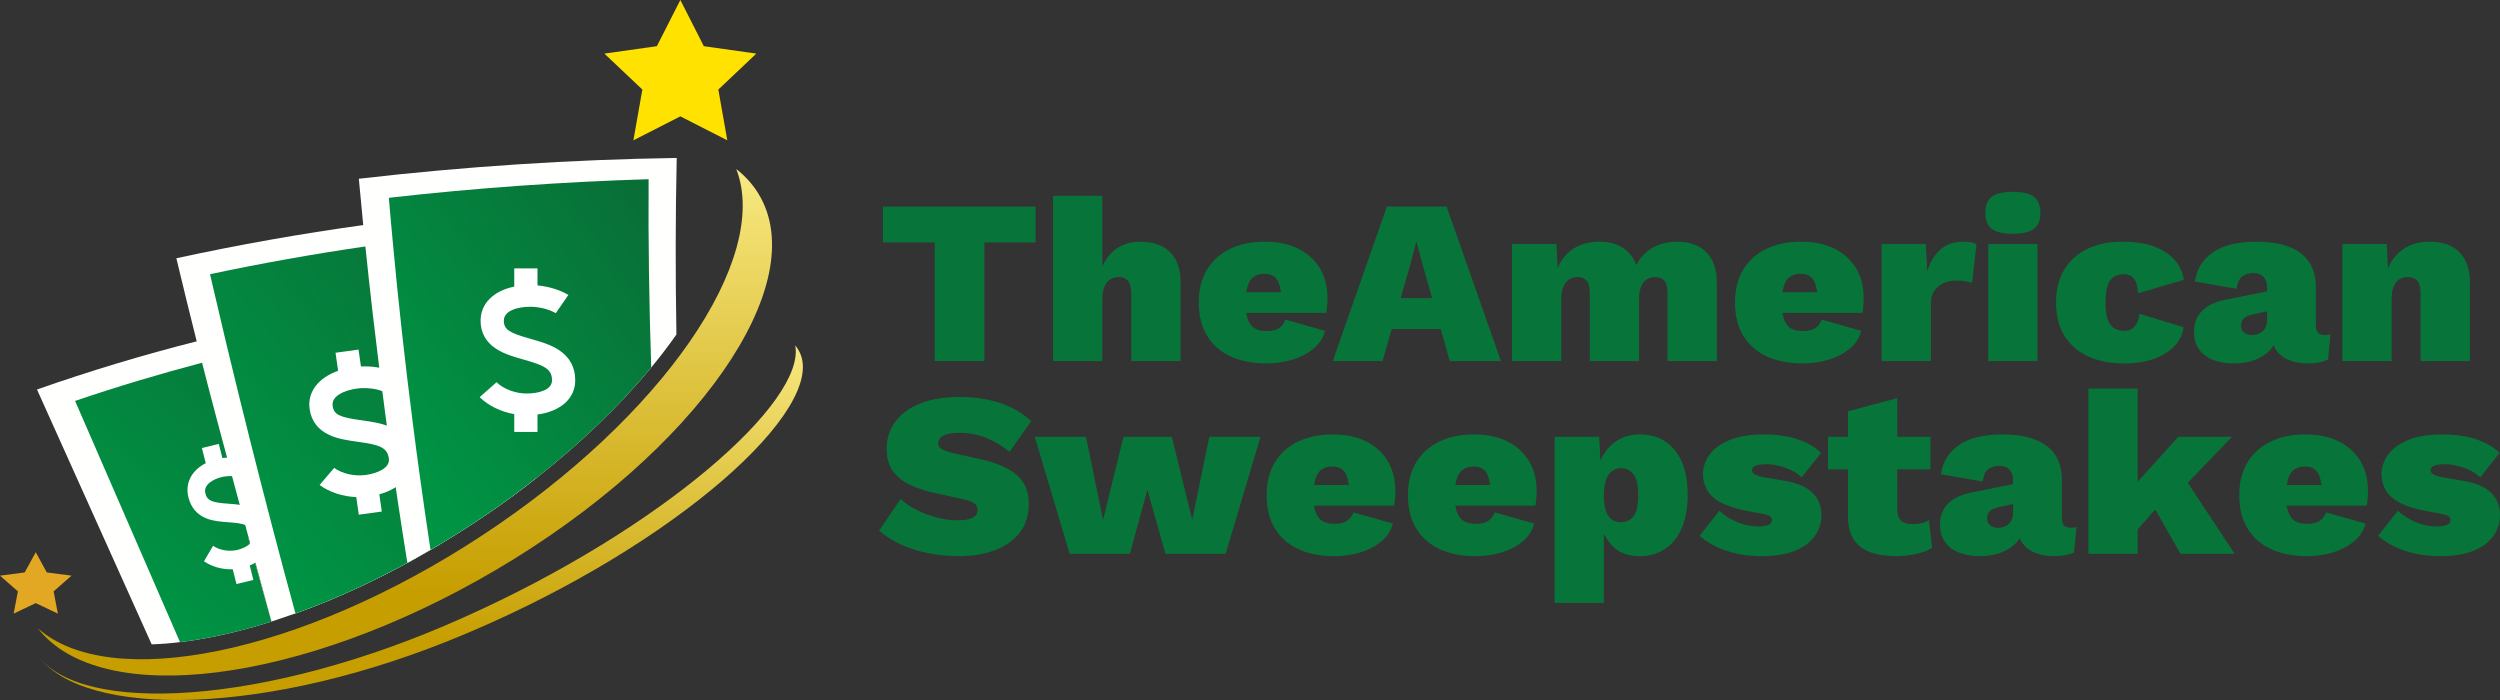
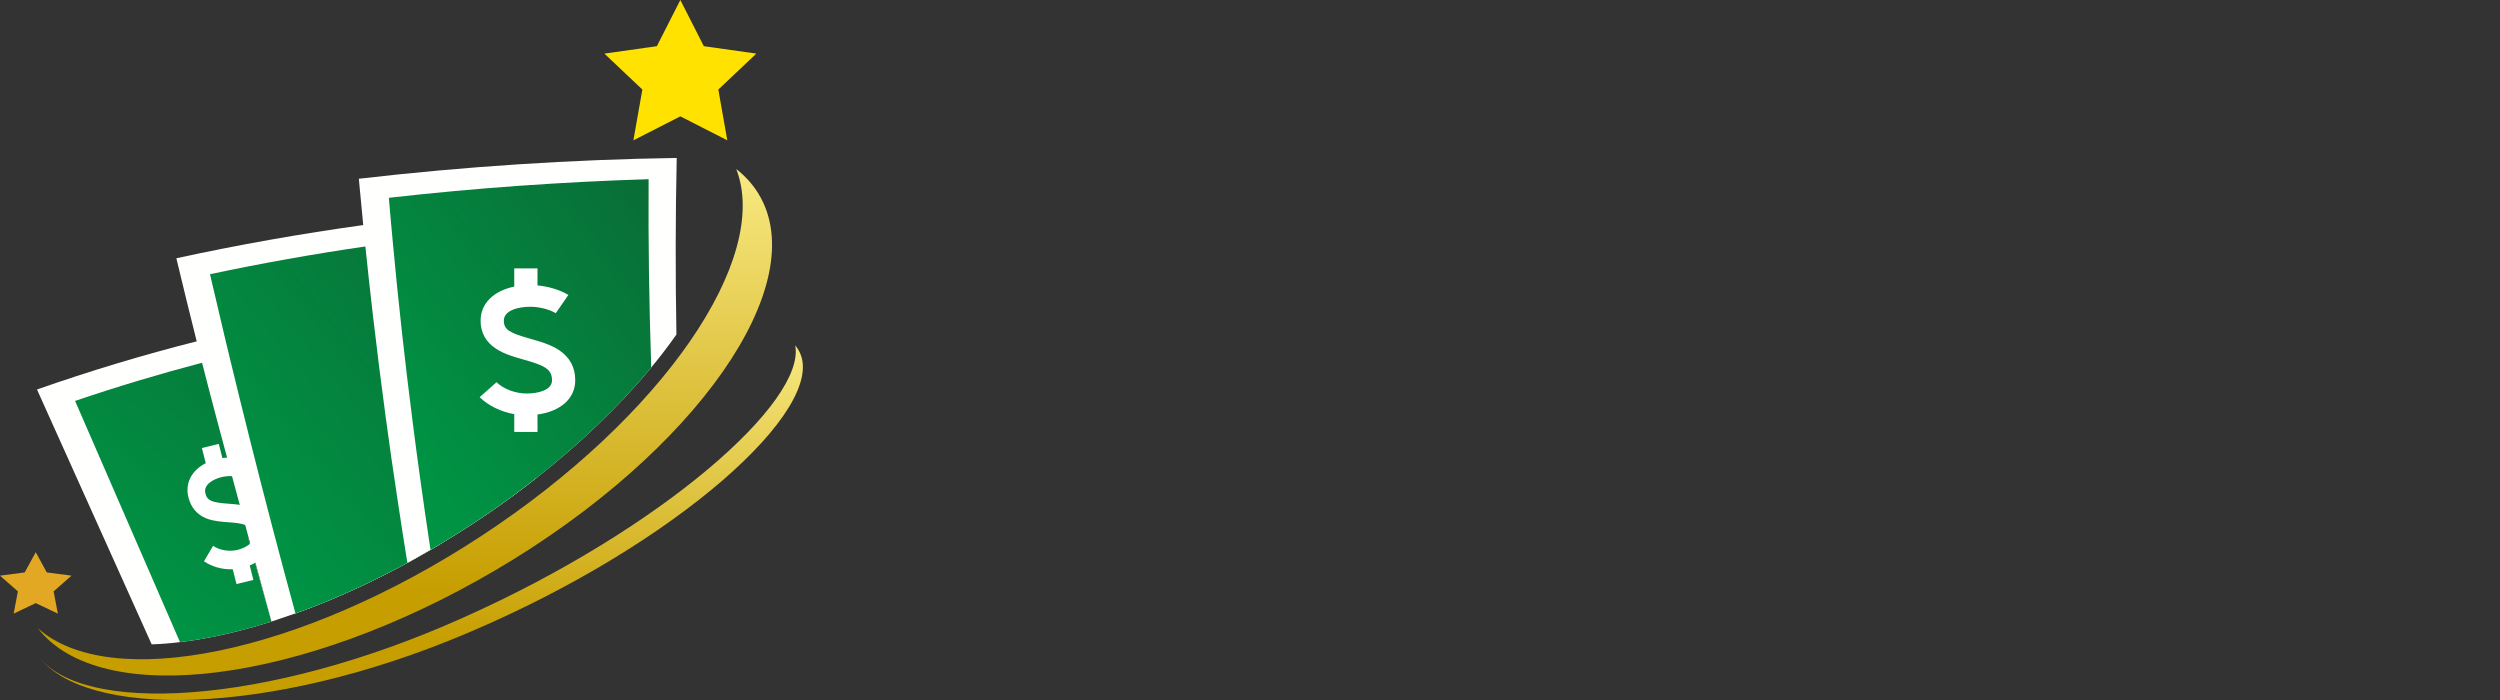
<svg xmlns="http://www.w3.org/2000/svg" width="200" height="56" viewBox="0 0 200 56" fill="none">
  <rect x="0" y="0" width="200" height="56" fill="#333333" stroke="none" />
  <g id="Logo">
    <g id="Group 2">
      <g id="Group 7 Copy 2">
        <g id="star">
          <path id="Path" d="M54.428 0L56.306 3.695L60.506 4.288L57.467 7.164L58.184 11.226L54.428 9.308L50.672 11.226L51.389 7.164L48.35 4.288L52.55 3.695L54.428 0Z" fill="#FFE200" />
        </g>
        <g id="star copy 2">
          <path id="Path_2" d="M2.86 44.176L3.744 45.793L5.72 46.052L4.29 47.311L4.628 49.088L2.86 48.249L1.093 49.088L1.43 47.311L0 46.052L1.976 45.793L2.86 44.176Z" fill="#E2A723" />
        </g>
      </g>
      <g id="Group">
        <path id="Fill 89" fill-rule="evenodd" clip-rule="evenodd" d="M29.644 24.477C29.702 24.674 29.758 24.875 29.815 25.072C30.631 27.906 31.445 30.738 32.257 33.569C32.713 35.151 33.165 36.734 33.618 38.315L33.62 38.324C34.05 39.821 34.478 41.317 34.907 42.813C34.979 43.071 35.054 43.325 35.127 43.583C34.899 43.72 34.675 43.853 34.444 43.983L34.441 43.984C34.032 44.224 33.621 44.459 33.209 44.688C33.005 44.801 32.799 44.915 32.594 45.026C31.352 45.702 30.1 46.333 28.854 46.916C27.102 47.738 25.355 48.46 23.636 49.076C22.984 46.685 22.348 44.303 21.725 41.92L21.578 41.962C20.909 42.171 20.322 42.506 19.829 42.932C20.446 45.19 21.078 47.456 21.722 49.723C20.88 49.993 20.055 50.229 19.246 50.438C17.544 50.878 15.921 51.19 14.399 51.37C13.618 51.466 12.862 51.526 12.135 51.549C9.082 44.755 6.025 37.96 2.96 31.16C7.163 29.683 11.428 28.398 15.737 27.306C16.467 27.12 17.203 26.941 17.935 26.77C21.807 25.849 25.712 25.086 29.644 24.477Z" fill="#FFFFFE" />
        <path id="Fill 90" fill-rule="evenodd" clip-rule="evenodd" d="M29.86 33.54C30.511 35.705 31.162 37.867 31.812 40.029C32.236 41.442 32.66 42.855 33.084 44.268C33.126 44.408 33.166 44.547 33.209 44.688C33.005 44.801 32.799 44.915 32.594 45.026C31.352 45.702 30.1 46.333 28.854 46.916C27.102 47.738 25.355 48.46 23.636 49.076C22.984 46.685 22.348 44.303 21.725 41.92L21.578 41.962C20.909 42.171 20.322 42.506 19.829 42.932C20.446 45.19 21.078 47.456 21.722 49.723C20.88 49.993 20.055 50.229 19.246 50.438C17.544 50.878 15.921 51.19 14.399 51.37C11.608 44.94 8.809 38.508 6.007 32.073C9.357 30.934 12.748 29.917 16.166 29.019C16.889 28.829 17.615 28.644 18.342 28.468C21.451 27.703 24.586 27.038 27.735 26.476C28.444 28.832 29.154 31.187 29.86 33.54Z" fill="url(#paint0_linear)" />
        <path id="Fill 93" d="M39.649 45.608C24.106 54.744 8.039 56.717 3.029 50.262C8.81 55.397 24.011 52.374 38.486 42.891C53.025 33.363 61.677 20.691 58.901 13.523C59.614 14.078 60.207 14.733 60.668 15.483C65.1 22.695 55.69 36.179 39.649 45.608Z" fill="url(#paint1_linear)" />
        <path id="Fill 94" d="M37.356 50.659C21.388 57.431 6.625 57.47 3.032 52.428C6.421 57.181 21.14 56.558 37.089 49.396C52.948 42.315 64.473 32.134 63.618 27.632C63.758 27.798 63.874 27.977 63.968 28.17C66.18 32.665 54.176 43.554 37.356 50.659Z" fill="url(#paint2_linear)" />
        <path id="Fill 95" fill-rule="evenodd" clip-rule="evenodd" d="M41.59 28.716C41.069 24.714 40.589 20.735 40.15 16.782C37.19 17.024 34.23 17.335 31.271 17.712C30.534 17.806 29.795 17.905 29.058 18.006C24.06 18.699 19.074 19.582 14.108 20.661C14.637 22.87 15.179 25.088 15.737 27.306C15.878 27.877 16.019 28.448 16.166 29.019C17.331 33.638 20.443 45.066 21.722 49.723C21.722 49.723 22.913 49.325 23.635 49.072L23.636 49.076L23.785 49.02C23.901 48.98 24 48.944 24.069 48.919L24.068 48.916C25.648 48.334 27.248 47.669 28.854 46.916C30.1 46.333 31.352 45.702 32.594 45.026C32.799 44.915 33.005 44.801 33.209 44.688C33.621 44.459 34.032 44.224 34.441 43.984L34.444 43.983C34.675 43.853 34.899 43.72 35.127 43.583C36.03 43.045 36.925 42.484 37.81 41.906C38.921 41.178 40 40.429 41.041 39.665L41.053 39.655C41.687 39.19 42.305 38.718 42.909 38.241C42.442 35.049 42.002 31.874 41.59 28.716Z" fill="#FFFFFE" />
        <path id="Fill 96" fill-rule="evenodd" clip-rule="evenodd" d="M38.047 18.629C38.513 22.348 39.014 26.087 39.554 29.852C40.02 33.103 40.514 36.367 41.038 39.648L41.04 39.665C40 40.429 38.921 41.178 37.81 41.906C36.925 42.484 36.029 43.045 35.126 43.583C34.899 43.72 34.674 43.853 34.444 43.983L34.441 43.984C34.032 44.224 33.621 44.459 33.209 44.688C33.005 44.801 32.799 44.915 32.594 45.026C31.352 45.702 30.1 46.333 28.854 46.916C27.102 47.738 25.355 48.46 23.636 49.076C22.984 46.685 22.348 44.303 21.724 41.92C20.546 37.416 19.421 32.934 18.342 28.468C18.204 27.902 18.07 27.335 17.935 26.77C17.548 25.155 17.171 23.544 16.8 21.937C20.93 21.062 25.074 20.321 29.229 19.717C29.962 19.61 30.695 19.506 31.426 19.405C33.634 19.11 35.84 18.849 38.047 18.629Z" fill="url(#paint3_linear)" />
        <path id="Fill 98" fill-rule="evenodd" clip-rule="evenodd" d="M54.137 12.636C54.037 17.284 54.029 21.991 54.114 26.758C53.504 27.633 52.829 28.514 52.099 29.4C50.836 30.928 49.403 32.47 47.814 33.993L47.811 33.994C46.306 35.435 44.67 36.861 42.909 38.241C42.305 38.718 41.687 39.19 41.053 39.655L41.041 39.665C40 40.429 38.921 41.178 37.81 41.906C36.925 42.484 36.029 43.045 35.127 43.583C34.899 43.72 34.675 43.853 34.444 43.983L34.441 43.984C34.032 44.224 33.621 44.459 33.209 44.688C33.005 44.801 32.799 44.915 32.594 45.026C32.564 44.851 32.537 44.675 32.506 44.501C32.266 43.009 32.035 41.517 31.812 40.029C31.474 37.817 31.158 35.61 30.861 33.411C30.483 30.62 30.136 27.84 29.816 25.072C29.609 23.28 29.411 21.494 29.229 19.717C29.169 19.147 29.113 18.575 29.058 18.006C28.933 16.767 28.817 15.532 28.707 14.3C37.222 13.313 45.707 12.765 54.137 12.636Z" fill="#FFFFFE" />
        <path id="Fill 99" fill-rule="evenodd" clip-rule="evenodd" d="M51.889 14.336C51.857 19.291 51.927 24.314 52.099 29.4C50.836 30.928 49.403 32.47 47.814 33.993L47.811 33.994C46.306 35.435 44.67 36.861 42.909 38.241C42.305 38.718 41.687 39.19 41.053 39.655L41.041 39.665C40 40.429 38.921 41.177 37.81 41.905C36.925 42.484 36.029 43.045 35.127 43.583C34.899 43.72 34.675 43.853 34.444 43.983C34.414 43.788 34.383 43.595 34.352 43.402C34.099 41.703 33.854 40.01 33.621 38.324L33.618 38.315C33.411 36.819 33.212 35.326 33.023 33.838C32.401 28.984 31.867 24.173 31.427 19.404C31.372 18.84 31.322 18.276 31.271 17.712C31.216 17.08 31.162 16.452 31.107 15.823C38.059 15.037 44.992 14.548 51.889 14.336Z" fill="url(#paint4_linear)" />
      </g>
      <g id="dollar-currency-symbol">
        <path id="Path_3" d="M46.018 30.437C46.026 29.402 45.589 28.583 44.716 28.005C44.042 27.56 43.224 27.328 42.433 27.105C40.785 26.637 40.307 26.391 40.307 25.654C40.307 24.833 41.448 24.541 42.424 24.541C43.136 24.541 43.954 24.748 44.462 25.055L45.47 23.595C44.805 23.192 43.896 22.918 42.999 22.833V21.47H41.14V22.928C39.488 23.268 38.447 24.278 38.447 25.654C38.447 26.618 38.876 27.383 39.718 27.922C40.358 28.334 41.14 28.555 41.895 28.769C43.511 29.226 44.167 29.504 44.16 30.426L44.16 30.433C44.16 31.207 43.063 31.482 42.124 31.482C41.236 31.482 40.271 31.118 39.724 30.577L38.373 31.772C39.066 32.457 40.073 32.942 41.14 33.132V34.553H42.999V33.162C44.834 32.916 46.016 31.883 46.018 30.437Z" fill="white" />
-         <path id="Path Copy" d="M32.948 36.435C32.809 35.409 32.259 34.658 31.313 34.204C30.582 33.855 29.739 33.736 28.924 33.623C27.225 33.385 26.717 33.206 26.612 32.476C26.495 31.663 27.583 31.219 28.55 31.086C29.255 30.989 30.095 31.082 30.641 31.317L31.431 29.734C30.716 29.426 29.777 29.278 28.876 29.316L28.682 27.966L26.842 28.219L27.049 29.663C25.462 30.224 24.575 31.366 24.77 32.729C24.908 33.684 25.441 34.383 26.351 34.802C27.044 35.122 27.85 35.235 28.627 35.344C30.293 35.577 30.983 35.763 31.107 36.677L31.108 36.684C31.218 37.45 30.171 37.872 29.24 38C28.361 38.121 27.354 37.892 26.735 37.431L25.568 38.797C26.352 39.382 27.418 39.724 28.501 39.767L28.703 41.175L30.544 40.922L30.346 39.545C32.129 39.051 33.152 37.867 32.948 36.435Z" fill="white" />
        <path id="Path Copy 2" d="M21.598 42.432C21.384 41.57 20.893 40.967 20.136 40.641C19.551 40.391 18.907 40.343 18.284 40.298C16.986 40.202 16.586 40.083 16.43 39.47C16.256 38.787 17.025 38.341 17.735 38.167C18.253 38.041 18.892 38.067 19.327 38.232L19.751 36.839C19.183 36.622 18.463 36.555 17.792 36.644L17.503 35.51L16.151 35.841L16.46 37.054C15.329 37.63 14.786 38.655 15.077 39.8C15.281 40.602 15.754 41.162 16.481 41.461C17.035 41.689 17.65 41.734 18.244 41.778C19.517 41.87 20.054 41.985 20.243 42.754L20.245 42.759C20.408 43.403 19.669 43.827 18.985 43.994C18.339 44.152 17.56 44.021 17.047 43.668L16.318 44.902C16.967 45.349 17.802 45.573 18.618 45.541L18.919 46.724L20.271 46.393L19.977 45.236C21.261 44.705 21.902 43.635 21.598 42.432Z" fill="white" />
      </g>
    </g>
-     <path id="TheAmericanSweepstakes Copy" fill-rule="evenodd" clip-rule="evenodd" d="M161.028 18.7C161.808 18.7 162.37 18.569 162.715 18.306C163.059 18.044 163.231 17.62 163.231 17.033C163.231 16.434 163.059 16.003 162.715 15.741C162.37 15.479 161.808 15.348 161.028 15.348C160.248 15.348 159.686 15.479 159.341 15.741C158.997 16.003 158.825 16.434 158.825 17.033C158.825 17.62 158.997 18.044 159.341 18.306C159.686 18.569 160.248 18.7 161.028 18.7ZM88.184 23.961V28.885H84.246V15.666H88.184V21.34C88.457 20.691 88.857 20.194 89.384 19.851C89.91 19.508 90.531 19.336 91.246 19.336C91.909 19.336 92.478 19.458 92.952 19.701C93.426 19.945 93.794 20.307 94.054 20.787C94.314 21.268 94.444 21.858 94.444 22.557V28.885H90.505V23.568C90.505 23.031 90.417 22.663 90.242 22.463C90.066 22.263 89.822 22.163 89.51 22.163C89.25 22.163 89.02 22.226 88.818 22.351C88.617 22.476 88.461 22.672 88.35 22.941C88.24 23.209 88.184 23.549 88.184 23.961ZM78.752 19.392V28.885H74.775V19.392H70.641V16.528H82.847V19.392H78.752ZM101.323 29.073C102.038 29.073 102.72 28.976 103.37 28.782C104.02 28.589 104.583 28.299 105.057 27.912C105.531 27.525 105.847 27.044 106.003 26.47L102.844 25.571C102.74 25.858 102.571 26.083 102.337 26.245C102.103 26.407 101.778 26.489 101.362 26.489C100.985 26.489 100.673 26.426 100.426 26.301C100.179 26.177 99.987 25.949 99.851 25.618C99.783 25.453 99.731 25.257 99.697 25.031L99.696 25.028H106.1C106.121 24.908 106.14 24.769 106.156 24.609L106.168 24.485C106.188 24.273 106.198 24.061 106.198 23.849C106.198 22.95 105.999 22.163 105.603 21.489C105.206 20.815 104.635 20.288 103.887 19.907C103.14 19.527 102.233 19.336 101.167 19.336C100.127 19.336 99.211 19.527 98.418 19.907C97.625 20.288 97.007 20.84 96.565 21.564C96.123 22.288 95.902 23.168 95.902 24.204C95.902 25.24 96.12 26.12 96.556 26.844C96.991 27.568 97.615 28.121 98.427 28.502C99.24 28.882 100.205 29.073 101.323 29.073ZM99.701 23.381H102.473L102.46 23.273C102.411 22.942 102.328 22.669 102.21 22.454C102.009 22.085 101.661 21.901 101.167 21.901C100.829 21.901 100.546 21.976 100.319 22.126C100.091 22.276 99.922 22.526 99.812 22.875L99.777 22.996C99.755 23.079 99.736 23.168 99.72 23.262L99.701 23.381ZM110.599 28.885L111.338 26.32H115.259L115.98 28.885H120.075L115.727 16.528H110.95L106.621 28.885H110.599ZM112.051 23.849H114.564L113.874 21.396L113.328 19.374H113.289L112.763 21.377L112.051 23.849ZM124.903 28.885V23.961C124.903 23.549 124.958 23.209 125.068 22.941C125.179 22.672 125.335 22.476 125.536 22.351C125.738 22.226 125.962 22.163 126.209 22.163C126.521 22.163 126.761 22.26 126.93 22.454C127.099 22.647 127.184 22.994 127.184 23.493V28.885H131.123V23.942C131.123 23.543 131.175 23.209 131.279 22.941C131.383 22.672 131.535 22.476 131.737 22.351C131.938 22.226 132.169 22.163 132.429 22.163C132.741 22.163 132.982 22.26 133.151 22.454C133.32 22.647 133.404 22.994 133.404 23.493V28.885H137.343V22.557C137.343 21.858 137.213 21.268 136.953 20.787C136.693 20.307 136.326 19.945 135.851 19.701C135.377 19.458 134.814 19.336 134.164 19.336C133.683 19.336 133.232 19.408 132.809 19.552C132.387 19.695 132.016 19.904 131.698 20.179C131.379 20.453 131.116 20.797 130.908 21.209C130.687 20.597 130.32 20.132 129.806 19.814C129.293 19.495 128.672 19.336 127.944 19.336C127.151 19.336 126.469 19.517 125.897 19.879C125.325 20.241 124.896 20.765 124.61 21.452L124.513 19.523H120.964V28.885H124.903ZM146.268 28.782C145.618 28.976 144.936 29.073 144.221 29.073C143.103 29.073 142.137 28.882 141.325 28.502C140.513 28.121 139.889 27.568 139.453 26.844C139.018 26.12 138.8 25.24 138.8 24.204C138.8 23.168 139.021 22.288 139.463 21.564C139.905 20.84 140.522 20.288 141.315 19.907C142.108 19.527 143.025 19.336 144.065 19.336C145.131 19.336 146.037 19.527 146.785 19.907C147.532 20.288 148.104 20.815 148.501 21.489C148.897 22.163 149.095 22.95 149.095 23.849C149.095 24.061 149.086 24.273 149.066 24.485L149.054 24.609C149.037 24.769 149.019 24.908 148.998 25.028H142.594L142.595 25.031C142.629 25.257 142.68 25.453 142.748 25.618C142.885 25.949 143.077 26.177 143.324 26.301C143.571 26.426 143.883 26.489 144.26 26.489C144.676 26.489 145.001 26.407 145.235 26.245C145.469 26.083 145.638 25.858 145.742 25.571L148.9 26.47C148.744 27.044 148.429 27.525 147.955 27.912C147.48 28.299 146.918 28.589 146.268 28.782ZM145.371 23.381H142.599L142.617 23.262C142.634 23.168 142.653 23.079 142.675 22.996L142.709 22.875C142.82 22.526 142.989 22.276 143.216 22.126C143.444 21.976 143.727 21.901 144.065 21.901C144.559 21.901 144.906 22.085 145.108 22.454C145.225 22.669 145.309 22.942 145.358 23.273L145.371 23.381ZM154.471 24.279V28.885H150.532V19.523H154.062L154.179 21.714C154.4 20.978 154.747 20.397 155.222 19.973C155.696 19.548 156.317 19.336 157.084 19.336C157.357 19.336 157.578 19.358 157.747 19.402C157.916 19.445 158.039 19.498 158.117 19.561L157.766 22.632C157.636 22.582 157.467 22.538 157.259 22.5C157.051 22.463 156.811 22.444 156.538 22.444C156.148 22.444 155.797 22.513 155.485 22.65C155.173 22.788 154.926 22.991 154.744 23.259C154.562 23.527 154.471 23.867 154.471 24.279ZM162.997 19.523V28.885H159.059V19.523H162.997ZM169.942 29.073C170.878 29.073 171.691 28.942 172.38 28.679C173.068 28.417 173.611 28.068 174.008 27.631C174.404 27.194 174.628 26.707 174.68 26.17L171.151 25.103C171.125 25.39 171.06 25.637 170.956 25.843C170.852 26.049 170.719 26.205 170.556 26.311C170.394 26.417 170.183 26.47 169.923 26.47C169.637 26.47 169.38 26.404 169.152 26.273C168.925 26.142 168.75 25.915 168.626 25.59C168.503 25.265 168.441 24.816 168.441 24.242C168.441 23.68 168.493 23.231 168.597 22.894C168.701 22.557 168.863 22.313 169.084 22.163C169.305 22.014 169.578 21.939 169.903 21.939C170.28 21.939 170.556 22.064 170.732 22.313C170.907 22.563 171.015 22.944 171.054 23.456L174.7 22.388C174.648 21.876 174.44 21.387 174.076 20.918C173.712 20.45 173.176 20.07 172.467 19.776C171.759 19.483 170.859 19.336 169.767 19.336C168.714 19.336 167.791 19.527 166.998 19.907C166.205 20.288 165.587 20.84 165.145 21.564C164.704 22.288 164.483 23.168 164.483 24.204C164.483 25.24 164.704 26.12 165.145 26.844C165.587 27.568 166.218 28.121 167.037 28.502C167.856 28.882 168.824 29.073 169.942 29.073ZM186.242 28.773C185.813 28.973 185.28 29.073 184.643 29.073C184.084 29.073 183.59 28.988 183.161 28.82C182.732 28.651 182.394 28.405 182.147 28.08L182.077 27.98C182.01 27.877 181.955 27.764 181.91 27.643L181.9 27.614L181.847 27.701C181.8 27.773 181.747 27.844 181.689 27.912C181.371 28.286 180.955 28.573 180.441 28.773C179.928 28.973 179.359 29.073 178.735 29.073C178.059 29.073 177.481 28.973 177 28.773C176.519 28.573 176.151 28.286 175.898 27.912C175.645 27.537 175.518 27.082 175.518 26.545C175.518 25.858 175.736 25.297 176.171 24.86L176.268 24.768C176.702 24.381 177.329 24.112 178.15 23.961L181.367 23.312L181.367 22.987C181.367 22.638 181.273 22.36 181.085 22.154C180.896 21.948 180.62 21.845 180.256 21.845C179.918 21.845 179.629 21.933 179.388 22.107C179.148 22.282 178.995 22.613 178.93 23.1L175.596 22.519C175.726 21.546 176.2 20.772 177.019 20.198C177.838 19.623 179.008 19.336 180.529 19.336C181.569 19.336 182.443 19.477 183.152 19.758C183.86 20.038 184.39 20.447 184.741 20.984C185.092 21.521 185.267 22.163 185.267 22.913V26.058C185.267 26.557 185.508 26.807 185.989 26.807C186.184 26.807 186.333 26.782 186.437 26.732L186.242 28.773ZM180.158 26.807C179.911 26.807 179.703 26.741 179.535 26.61C179.366 26.479 179.281 26.295 179.281 26.058C179.281 25.808 179.356 25.612 179.505 25.468C179.655 25.325 179.892 25.222 180.217 25.159L181.367 24.905L181.367 25.59C181.367 25.76 181.347 25.91 181.305 26.039L181.27 26.133C181.205 26.283 181.117 26.407 181.007 26.507C180.896 26.607 180.769 26.682 180.626 26.732C180.483 26.782 180.327 26.807 180.158 26.807ZM191.329 23.942V28.885H187.39V19.523H190.939L191.034 21.487L191.086 21.365C191.163 21.194 191.251 21.033 191.348 20.881C191.673 20.375 192.093 19.992 192.606 19.729C193.119 19.467 193.714 19.336 194.39 19.336C195.053 19.336 195.622 19.458 196.096 19.701C196.571 19.945 196.938 20.307 197.198 20.787C197.458 21.268 197.588 21.858 197.588 22.557V28.885H193.649V23.53C193.649 23.006 193.561 22.647 193.386 22.454C193.21 22.26 192.96 22.163 192.635 22.163C192.388 22.163 192.164 22.223 191.963 22.341C191.761 22.46 191.605 22.65 191.495 22.913C191.384 23.175 191.329 23.518 191.329 23.942ZM76.706 44.492C77.772 44.492 78.727 44.336 79.572 44.024C80.417 43.712 81.083 43.244 81.571 42.62C82.058 41.995 82.302 41.215 82.302 40.279C82.302 39.318 81.983 38.56 81.346 38.004C80.709 37.449 79.741 37.028 78.441 36.74L76.491 36.31C76.036 36.21 75.682 36.097 75.428 35.973C75.175 35.848 75.048 35.686 75.048 35.486C75.048 35.324 75.103 35.177 75.214 35.046C75.325 34.915 75.503 34.812 75.75 34.737C75.997 34.662 76.322 34.625 76.725 34.625C77.518 34.625 78.243 34.759 78.899 35.027C79.556 35.295 80.177 35.667 80.761 36.141L82.497 33.688C81.782 33.039 80.95 32.556 80.001 32.237C79.052 31.919 77.967 31.76 76.745 31.76C75.523 31.76 74.476 31.935 73.605 32.284C72.734 32.634 72.072 33.12 71.617 33.745C71.162 34.369 70.934 35.086 70.934 35.898C70.934 36.659 71.113 37.274 71.47 37.742C71.828 38.21 72.305 38.575 72.903 38.837C73.501 39.099 74.151 39.306 74.853 39.455L76.998 39.923C77.466 40.023 77.785 40.139 77.954 40.27C78.123 40.401 78.207 40.572 78.207 40.785C78.207 40.959 78.155 41.109 78.051 41.234C77.947 41.359 77.775 41.456 77.534 41.524C77.294 41.593 76.985 41.627 76.608 41.627C76.075 41.627 75.523 41.552 74.951 41.403C74.379 41.253 73.839 41.05 73.332 40.794C72.825 40.538 72.397 40.248 72.046 39.923L70.33 42.451C70.811 42.876 71.382 43.241 72.046 43.546C72.708 43.852 73.44 44.086 74.239 44.249C75.038 44.411 75.861 44.492 76.706 44.492ZM91.792 39.175L90.388 44.305H85.572L82.783 34.943H86.878L88.243 41.59L89.881 34.943H93.742L95.379 41.59L96.744 34.943H100.839L98.051 44.305H93.235L91.792 39.175ZM106.751 44.492C107.466 44.492 108.149 44.395 108.799 44.202C109.449 44.008 110.011 43.718 110.485 43.331C110.96 42.944 111.275 42.464 111.431 41.889L108.272 40.991C108.168 41.278 107.999 41.502 107.765 41.665C107.531 41.827 107.206 41.908 106.79 41.908C106.413 41.908 106.102 41.846 105.855 41.721C105.608 41.596 105.416 41.368 105.279 41.038C105.211 40.872 105.16 40.676 105.126 40.45L105.125 40.448H111.529C111.549 40.328 111.568 40.188 111.585 40.028L111.597 39.905C111.616 39.693 111.626 39.48 111.626 39.268C111.626 38.369 111.428 37.583 111.031 36.909C110.635 36.235 110.063 35.708 109.316 35.327C108.568 34.946 107.661 34.756 106.595 34.756C105.556 34.756 104.639 34.946 103.846 35.327C103.053 35.708 102.436 36.26 101.994 36.984C101.552 37.708 101.331 38.588 101.331 39.624C101.331 40.66 101.549 41.54 101.984 42.264C102.419 42.988 103.043 43.54 103.856 43.921C104.668 44.302 105.634 44.492 106.751 44.492ZM105.13 38.8H107.902L107.888 38.693C107.839 38.361 107.756 38.088 107.639 37.873C107.437 37.505 107.089 37.321 106.595 37.321C106.257 37.321 105.975 37.396 105.747 37.545C105.52 37.695 105.351 37.945 105.24 38.294L105.206 38.415C105.184 38.498 105.165 38.587 105.148 38.681L105.13 38.8ZM118.055 44.492C118.77 44.492 119.452 44.395 120.102 44.202C120.752 44.008 121.314 43.718 121.789 43.331C122.263 42.944 122.579 42.464 122.735 41.889L119.576 40.991C119.472 41.278 119.303 41.502 119.069 41.665C118.835 41.827 118.51 41.908 118.094 41.908C117.717 41.908 117.405 41.846 117.158 41.721C116.911 41.596 116.719 41.368 116.583 41.038C116.514 40.872 116.463 40.676 116.429 40.45L116.428 40.448H122.832C122.853 40.328 122.872 40.188 122.888 40.028L122.9 39.905C122.92 39.693 122.93 39.48 122.93 39.268C122.93 38.369 122.731 37.583 122.335 36.909C121.938 36.235 121.366 35.708 120.619 35.327C119.871 34.946 118.965 34.756 117.899 34.756C116.859 34.756 115.942 34.946 115.15 35.327C114.357 35.708 113.739 36.26 113.297 36.984C112.855 37.708 112.634 38.588 112.634 39.624C112.634 40.66 112.852 41.54 113.287 42.264C113.723 42.988 114.347 43.54 115.159 43.921C115.972 44.302 116.937 44.492 118.055 44.492ZM116.433 38.8H119.205L119.192 38.693C119.143 38.361 119.06 38.088 118.942 37.873C118.741 37.505 118.393 37.321 117.899 37.321C117.561 37.321 117.278 37.396 117.051 37.545C116.823 37.695 116.654 37.945 116.544 38.294L116.509 38.415C116.487 38.498 116.468 38.587 116.452 38.681L116.433 38.8ZM128.305 48.237L128.305 42.674L128.367 42.8C128.504 43.063 128.668 43.306 128.86 43.528L128.978 43.659C129.504 44.214 130.229 44.492 131.152 44.492C131.945 44.492 132.631 44.298 133.209 43.912C133.788 43.525 134.233 42.963 134.545 42.226C134.857 41.49 135.013 40.61 135.013 39.586C135.013 38.563 134.86 37.692 134.555 36.974C134.249 36.257 133.81 35.708 133.238 35.327C132.667 34.946 131.978 34.756 131.172 34.756C130.509 34.756 129.927 34.909 129.426 35.214C128.926 35.52 128.526 35.935 128.227 36.459C128.168 36.564 128.112 36.672 128.062 36.784L128.033 36.852L127.935 34.943H124.367V48.237H128.305ZM128.91 41.534C129.118 41.696 129.365 41.777 129.651 41.777C130.093 41.777 130.437 41.618 130.684 41.3C130.931 40.981 131.055 40.423 131.055 39.624C131.055 38.825 130.931 38.263 130.684 37.939C130.437 37.614 130.099 37.452 129.67 37.452C129.397 37.452 129.157 37.533 128.949 37.695C128.741 37.858 128.582 38.098 128.471 38.416C128.361 38.734 128.305 39.137 128.305 39.624C128.305 40.086 128.354 40.479 128.452 40.803C128.549 41.128 128.702 41.371 128.91 41.534ZM140.902 44.492C142.019 44.492 142.933 44.342 143.641 44.043C144.35 43.743 144.873 43.344 145.211 42.844C145.549 42.345 145.718 41.789 145.718 41.178C145.718 40.491 145.484 39.911 145.016 39.437C144.548 38.962 143.8 38.638 142.773 38.463L141.213 38.201C140.811 38.126 140.534 38.042 140.385 37.948C140.235 37.854 140.161 37.745 140.161 37.62C140.161 37.508 140.203 37.418 140.287 37.349C140.372 37.28 140.499 37.227 140.668 37.19C140.837 37.152 141.045 37.134 141.291 37.134C141.772 37.134 142.279 37.227 142.812 37.414C143.345 37.602 143.787 37.858 144.138 38.182L145.679 36.235C145.211 35.761 144.584 35.395 143.797 35.139C143.011 34.884 142.117 34.756 141.116 34.756C139.972 34.756 139.039 34.912 138.318 35.224C137.596 35.536 137.07 35.932 136.739 36.413C136.407 36.893 136.241 37.389 136.241 37.901C136.241 38.688 136.518 39.321 137.07 39.802C137.622 40.282 138.562 40.647 139.888 40.897L140.902 41.084C141.252 41.147 141.483 41.218 141.594 41.3C141.704 41.381 141.759 41.484 141.759 41.608C141.759 41.796 141.652 41.927 141.438 42.002C141.223 42.077 140.96 42.114 140.648 42.114C140.037 42.114 139.455 41.989 138.903 41.74C138.35 41.49 137.899 41.197 137.548 40.86L135.968 42.863C136.579 43.4 137.314 43.805 138.172 44.08C139.03 44.355 139.94 44.492 140.902 44.492ZM153.301 44.314C152.768 44.433 152.248 44.492 151.741 44.492C150.909 44.492 150.204 44.386 149.625 44.174C149.047 43.962 148.605 43.624 148.299 43.163L148.231 43.053C147.971 42.605 147.841 42.023 147.841 41.309L147.841 37.545H146.242V34.943H147.841L147.841 32.902L151.78 31.854L151.779 34.943H154.432V37.545H151.779L151.78 40.71C151.78 41.147 151.88 41.459 152.082 41.646C152.283 41.833 152.586 41.927 152.989 41.927C153.275 41.927 153.522 41.902 153.73 41.852C153.938 41.802 154.133 41.721 154.315 41.608L154.568 43.818C154.256 44.03 153.834 44.196 153.301 44.314ZM164.325 44.492C164.962 44.492 165.495 44.392 165.924 44.192L166.119 42.151C166.015 42.202 165.866 42.226 165.671 42.226C165.19 42.226 164.949 41.977 164.949 41.477V38.332C164.949 37.583 164.774 36.94 164.423 36.403C164.072 35.867 163.542 35.458 162.834 35.177C162.125 34.896 161.251 34.756 160.211 34.756C158.69 34.756 157.52 35.043 156.701 35.617C155.882 36.191 155.408 36.965 155.278 37.939L158.612 38.519C158.677 38.032 158.83 37.702 159.07 37.527C159.311 37.352 159.6 37.265 159.938 37.265C160.302 37.265 160.578 37.368 160.767 37.574C160.955 37.779 161.049 38.057 161.049 38.407L161.049 38.732L157.832 39.38C157.011 39.531 156.384 39.8 155.95 40.188L155.853 40.279C155.418 40.716 155.2 41.278 155.2 41.964C155.2 42.501 155.327 42.957 155.58 43.331C155.834 43.706 156.201 43.993 156.682 44.192C157.163 44.392 157.741 44.492 158.417 44.492C159.041 44.492 159.61 44.392 160.123 44.192C160.637 43.993 161.053 43.706 161.371 43.331C161.429 43.263 161.482 43.193 161.529 43.121L161.582 43.033L161.592 43.062C161.637 43.184 161.692 43.296 161.759 43.399L161.829 43.5C162.076 43.824 162.414 44.071 162.843 44.239C163.272 44.408 163.766 44.492 164.325 44.492ZM159.217 42.03C159.386 42.161 159.594 42.226 159.84 42.226C160.009 42.226 160.165 42.202 160.308 42.151C160.451 42.102 160.578 42.027 160.689 41.927C160.799 41.827 160.887 41.702 160.952 41.552L160.987 41.459C161.029 41.329 161.049 41.179 161.049 41.009L161.049 40.325L159.899 40.579C159.574 40.641 159.337 40.744 159.187 40.888C159.038 41.031 158.963 41.228 158.963 41.477C158.963 41.715 159.048 41.899 159.217 42.03ZM171.011 44.305L171.011 42.346L172.42 40.762L174.443 44.305H178.771L175.021 38.625L178.557 34.943H174.267L171.011 38.547L171.011 31.086H167.072V44.305H171.011ZM186.61 44.202C185.96 44.395 185.278 44.492 184.563 44.492C183.445 44.492 182.48 44.302 181.667 43.921C180.855 43.54 180.231 42.988 179.795 42.264C179.36 41.54 179.142 40.66 179.142 39.624C179.142 38.588 179.363 37.708 179.805 36.984C180.247 36.26 180.865 35.708 181.657 35.327C182.45 34.946 183.367 34.756 184.407 34.756C185.473 34.756 186.379 34.946 187.127 35.327C187.874 35.708 188.446 36.235 188.843 36.909C189.239 37.583 189.437 38.369 189.437 39.268C189.437 39.48 189.428 39.693 189.408 39.905L189.396 40.028C189.379 40.188 189.361 40.328 189.34 40.448H182.936L182.937 40.45C182.971 40.676 183.022 40.872 183.091 41.038C183.227 41.368 183.419 41.596 183.666 41.721C183.913 41.846 184.225 41.908 184.602 41.908C185.018 41.908 185.343 41.827 185.577 41.665C185.811 41.502 185.98 41.278 186.084 40.991L189.242 41.889C189.086 42.464 188.771 42.944 188.297 43.331C187.822 43.718 187.26 44.008 186.61 44.202ZM185.713 38.8H182.941L182.96 38.681C182.976 38.587 182.995 38.498 183.017 38.415L183.052 38.294C183.162 37.945 183.331 37.695 183.559 37.545C183.786 37.396 184.069 37.321 184.407 37.321C184.901 37.321 185.248 37.505 185.45 37.873C185.568 38.088 185.651 38.361 185.7 38.693L185.713 38.8ZM197.923 44.043C197.215 44.342 196.302 44.492 195.184 44.492C194.222 44.492 193.312 44.355 192.454 44.08C191.596 43.805 190.862 43.4 190.251 42.863L191.83 40.86C192.181 41.197 192.633 41.49 193.185 41.74C193.738 41.989 194.319 42.114 194.93 42.114C195.242 42.114 195.505 42.077 195.72 42.002C195.934 41.927 196.042 41.796 196.042 41.608C196.042 41.484 195.986 41.381 195.876 41.3C195.765 41.218 195.535 41.147 195.184 41.084L194.17 40.897C192.844 40.647 191.905 40.282 191.352 39.802C190.8 39.321 190.524 38.688 190.524 37.901C190.524 37.389 190.689 36.893 191.021 36.413C191.352 35.932 191.879 35.536 192.6 35.224C193.322 34.912 194.254 34.756 195.398 34.756C196.399 34.756 197.293 34.884 198.079 35.139C198.866 35.395 199.493 35.761 199.961 36.235L198.421 38.182C198.07 37.858 197.628 37.602 197.095 37.414C196.562 37.227 196.055 37.134 195.574 37.134C195.327 37.134 195.119 37.152 194.95 37.19C194.781 37.227 194.654 37.28 194.57 37.349C194.485 37.418 194.443 37.508 194.443 37.62C194.443 37.745 194.518 37.854 194.667 37.948C194.817 38.042 195.093 38.126 195.496 38.201L197.056 38.463C198.083 38.638 198.83 38.962 199.298 39.437C199.766 39.911 200 40.491 200 41.178C200 41.789 199.831 42.345 199.493 42.844C199.155 43.344 198.632 43.743 197.923 44.043Z" fill="#077539" />
  </g>
  <defs>
    <linearGradient id="paint0_linear" x1="21.919" y1="16.322" x2="1.722" y2="38.779" gradientUnits="userSpaceOnUse">
      <stop stop-color="#096D36" />
      <stop offset="1" stop-color="#009344" />
    </linearGradient>
    <linearGradient id="paint1_linear" x1="7.931" y1="13.523" x2="7.931" y2="47.28" gradientUnits="userSpaceOnUse">
      <stop stop-color="#F8E981" />
      <stop offset="1" stop-color="#C69E00" />
    </linearGradient>
    <linearGradient id="paint2_linear" x1="8.14" y1="27.632" x2="8.14" y2="51.264" gradientUnits="userSpaceOnUse">
      <stop stop-color="#F8E981" />
      <stop offset="1" stop-color="#C69E00" />
    </linearGradient>
    <linearGradient id="paint3_linear" x1="30.98" y1="6.21" x2="6.679" y2="25.897" gradientUnits="userSpaceOnUse">
      <stop stop-color="#096D36" />
      <stop offset="1" stop-color="#009344" />
    </linearGradient>
    <linearGradient id="paint4_linear" x1="43.387" y1="2.244" x2="20.443" y2="18.776" gradientUnits="userSpaceOnUse">
      <stop stop-color="#096D36" />
      <stop offset="1" stop-color="#009344" />
    </linearGradient>
  </defs>
</svg>